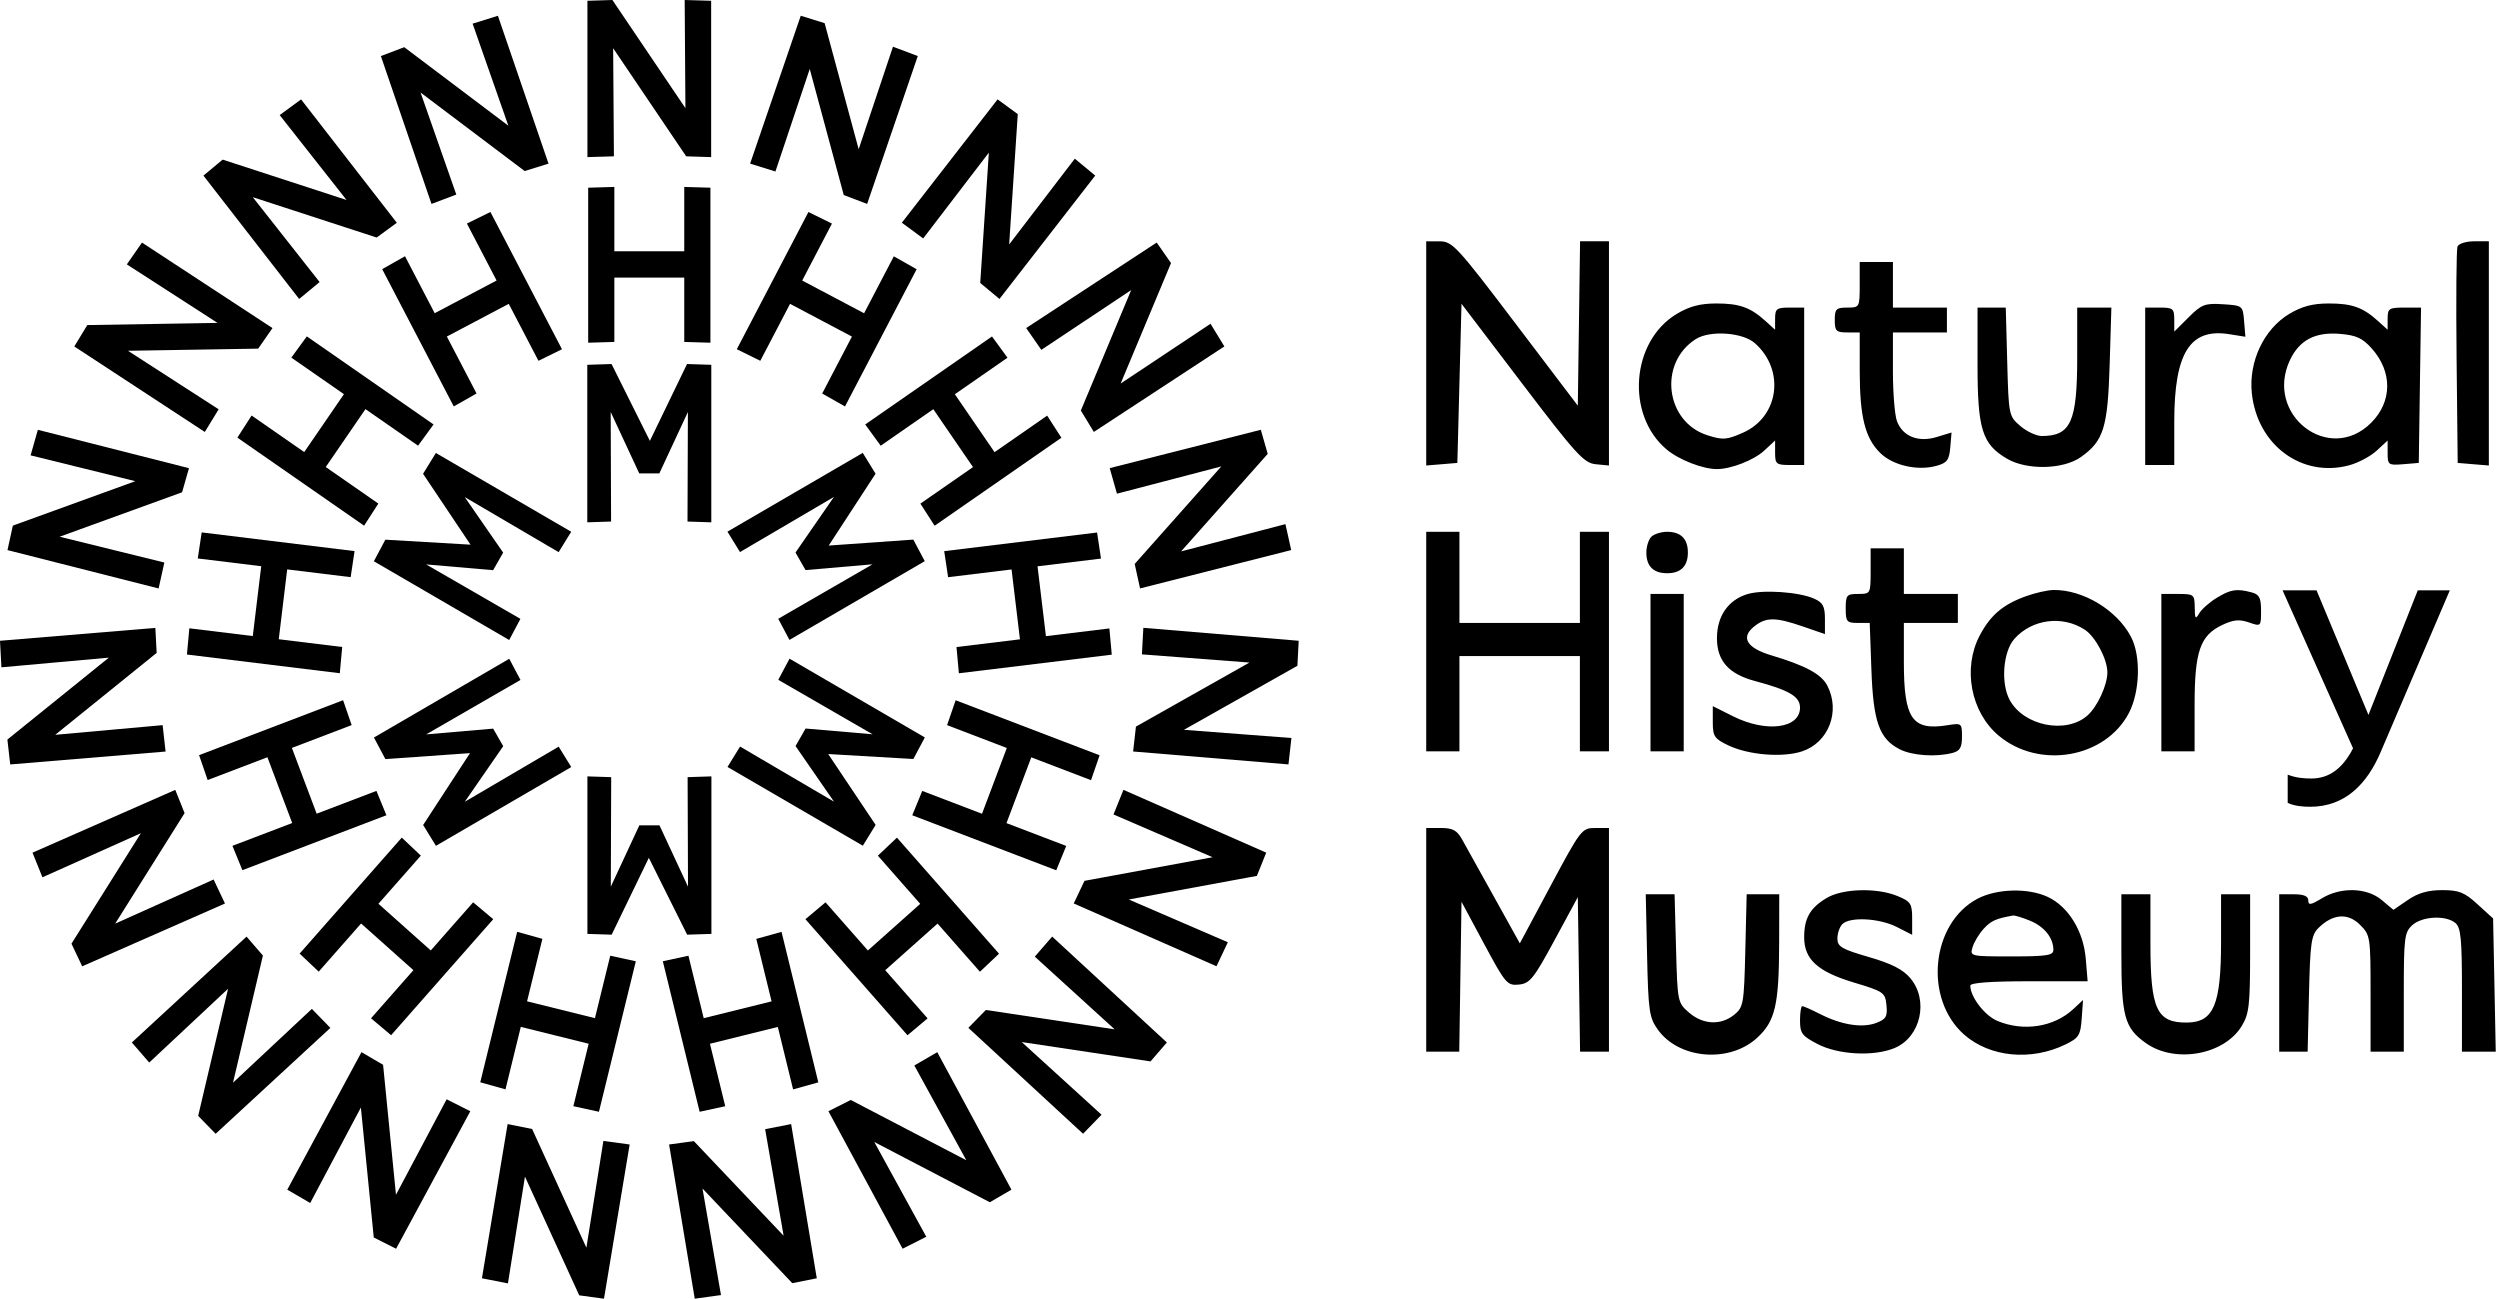
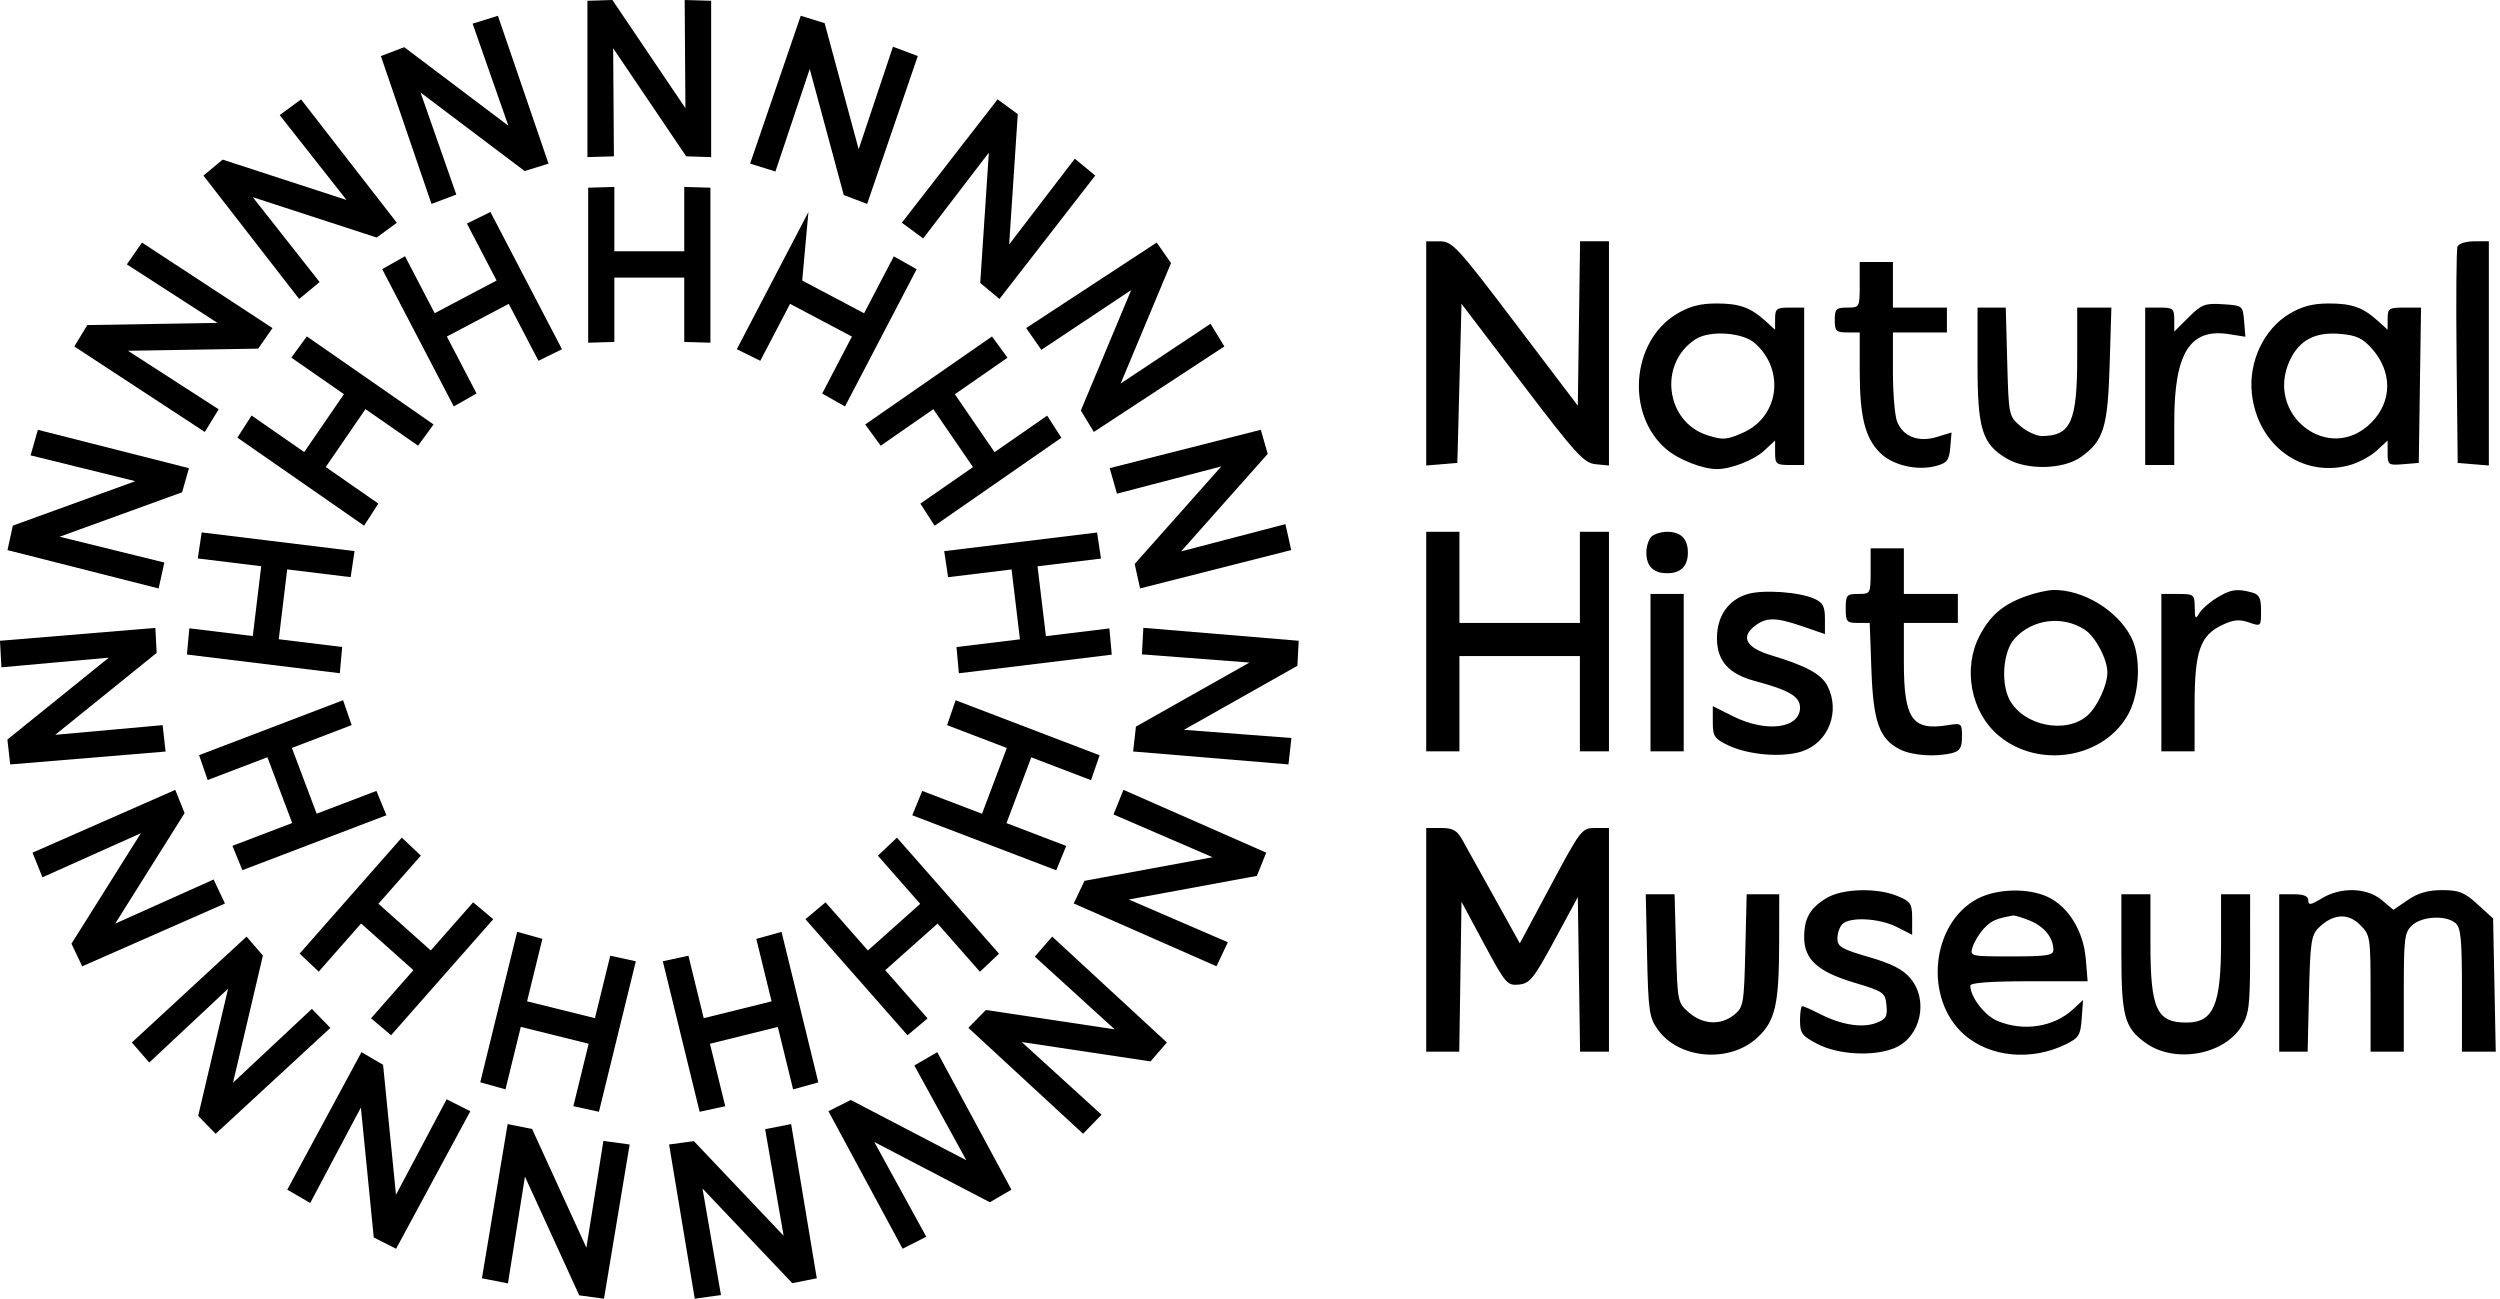
<svg xmlns="http://www.w3.org/2000/svg" width="154" height="80" viewBox="0 0 154 80" fill="none">
  <path fill-rule="evenodd" clip-rule="evenodd" d="M87.855 21.769V28.675L88.814 28.596L89.773 28.516L89.901 23.614L90.029 18.712L93.756 23.614C97.089 27.998 97.57 28.525 98.298 28.596L99.112 28.676V21.77V14.864H98.222H97.332L97.263 19.927L97.193 24.99L93.355 19.929C89.753 15.178 89.467 14.868 88.686 14.866L87.855 14.864V21.769ZM151.381 15.188C151.313 15.365 151.288 18.437 151.325 22.014L151.394 28.516L152.353 28.596L153.313 28.675V21.769V14.864H152.409C151.912 14.864 151.45 15.01 151.381 15.188ZM114.558 17.544C114.558 18.933 114.55 18.947 113.79 18.947C113.108 18.947 113.022 19.032 113.022 19.713C113.022 20.393 113.108 20.478 113.79 20.478H114.558L114.559 22.839C114.561 25.667 114.882 26.966 115.81 27.891C116.591 28.67 118.11 29.02 119.291 28.695C119.939 28.515 120.07 28.34 120.137 27.562L120.215 26.642L119.307 26.919C118.171 27.267 117.213 26.889 116.855 25.951C116.717 25.59 116.604 24.21 116.604 22.886V20.478H118.267H119.93V19.713V18.947H118.267H116.604V17.544V16.14H115.581H114.558V17.544ZM103.292 19.334C100.473 21.019 100.132 25.562 102.666 27.688C103.425 28.326 104.889 28.896 105.764 28.896C106.629 28.896 108.039 28.346 108.672 27.761L109.346 27.137V27.891C109.346 28.581 109.42 28.644 110.242 28.644H111.137V23.796V18.947H110.242C109.441 18.947 109.346 19.02 109.346 19.63V20.312L108.77 19.789C107.83 18.934 107.153 18.692 105.717 18.694C104.725 18.696 104.069 18.869 103.292 19.334ZM134.82 19.545L133.935 20.427V19.687C133.935 19.011 133.857 18.947 133.04 18.947H132.144V23.796V28.644H133.04H133.935V25.97C133.935 21.74 134.902 20.2 137.316 20.585L138.316 20.744L138.237 19.782C138.157 18.826 138.148 18.819 136.93 18.741C135.824 18.671 135.617 18.749 134.82 19.545ZM141.018 19.337C139.459 20.269 138.511 22.273 138.712 24.216C139.043 27.413 141.786 29.447 144.709 28.662C145.267 28.512 146.028 28.108 146.401 27.763L147.078 27.137V27.906C147.078 28.638 147.123 28.671 148.037 28.596L148.997 28.516L149.066 23.732L149.136 18.947H148.107C147.162 18.947 147.078 19.003 147.078 19.63V20.312L146.502 19.789C145.561 18.934 144.885 18.692 143.449 18.694C142.455 18.696 141.8 18.869 141.018 19.337ZM121.816 22.46C121.816 26.45 122.101 27.36 123.635 28.258C124.861 28.975 127.099 28.924 128.183 28.154C129.586 27.158 129.838 26.347 129.955 22.456L130.061 18.947H129.009H127.956V22.022C127.956 25.983 127.562 26.858 125.775 26.858C125.442 26.858 124.847 26.581 124.453 26.242C123.744 25.635 123.733 25.582 123.645 22.287L123.555 18.947H122.686H121.816V22.46ZM108.105 21.143C109.974 22.804 109.589 25.675 107.365 26.656C106.363 27.098 106.13 27.115 105.18 26.813C102.585 25.988 102.141 22.375 104.452 20.893C105.326 20.332 107.348 20.47 108.105 21.143ZM146.098 21.464C147.384 22.9 147.369 24.742 146.06 26.047C143.466 28.635 139.468 25.531 141.067 22.17C141.647 20.951 142.615 20.442 144.121 20.565C145.142 20.648 145.521 20.82 146.098 21.464ZM87.855 39.521V46.283H88.878H89.901V43.349V40.414H93.611H97.321V43.349V46.283H98.217H99.112V39.521V32.759H98.217H97.321V35.566V38.373H93.611H89.901V35.566V32.759H88.878H87.855V39.521ZM101.722 33.065C101.553 33.233 101.415 33.67 101.415 34.035C101.415 34.878 101.848 35.311 102.694 35.311C103.54 35.311 103.973 34.878 103.973 34.035C103.973 33.191 103.54 32.759 102.694 32.759C102.328 32.759 101.891 32.897 101.722 33.065ZM115.231 35.183C115.231 36.572 115.223 36.587 114.463 36.587C113.757 36.587 113.696 36.657 113.696 37.48C113.696 38.294 113.761 38.373 114.436 38.373H115.175L115.278 41.243C115.392 44.462 115.761 45.506 117.013 46.151C117.783 46.548 119.262 46.651 120.284 46.378C120.734 46.257 120.859 46.039 120.859 45.376C120.859 44.553 120.834 44.533 119.978 44.672C117.789 45.026 117.278 44.29 117.278 40.785V38.373H118.941H120.604V37.48V36.587H118.941H117.278V35.183V33.779H116.254H115.231V35.183ZM107.635 36.599C106.453 36.96 105.764 37.959 105.764 39.312C105.764 40.703 106.487 41.519 108.1 41.949C110.218 42.514 110.881 42.906 110.881 43.591C110.881 44.877 108.801 45.147 106.761 44.125L105.508 43.498V44.478C105.508 45.361 105.605 45.506 106.468 45.917C107.71 46.509 109.805 46.68 111 46.286C112.642 45.746 113.384 43.82 112.562 42.234C112.194 41.525 111.223 41 109.114 40.369C107.611 39.919 107.217 39.279 108.031 38.612C108.773 38.005 109.346 38.002 111.073 38.597L112.416 39.06V38.119C112.416 37.36 112.291 37.122 111.767 36.884C110.838 36.462 108.591 36.306 107.635 36.599ZM124.84 36.712C123.398 37.225 122.626 37.873 121.957 39.135C120.885 41.156 121.396 43.868 123.119 45.315C125.613 47.408 129.686 46.7 131.139 43.923C131.823 42.615 131.887 40.417 131.275 39.24C130.415 37.585 128.318 36.316 126.488 36.344C126.136 36.349 125.395 36.515 124.84 36.712ZM136.553 36.825C136.108 37.096 135.622 37.526 135.473 37.781C135.243 38.176 135.202 38.123 135.195 37.416C135.187 36.62 135.146 36.587 134.164 36.587H133.14V41.435V46.283H134.164H135.187V43.451C135.187 40.126 135.524 39.145 136.886 38.501C137.577 38.173 137.946 38.137 138.529 38.34C139.276 38.6 139.281 38.594 139.281 37.624C139.281 36.826 139.175 36.618 138.705 36.492C137.783 36.246 137.412 36.303 136.553 36.825ZM101.671 41.435V46.283H102.694H103.717V41.435V36.587H102.694H101.671V41.435ZM128.422 38.789C129.08 39.219 129.814 40.605 129.814 41.418C129.814 42.202 129.202 43.528 128.59 44.072C127.276 45.239 124.662 44.719 123.797 43.118C123.236 42.079 123.388 40.136 124.091 39.348C125.177 38.133 127.049 37.892 128.422 38.789ZM87.855 57.894V64.784H88.872H89.89L89.96 60.166L90.029 55.549L91.418 58.138C92.737 60.595 92.845 60.723 93.564 60.65C94.239 60.582 94.477 60.286 95.757 57.919L97.193 55.264L97.263 60.024L97.332 64.784H98.222H99.112V57.894V51.004H98.267C97.442 51.004 97.376 51.089 95.522 54.558L93.622 58.111L92.04 55.26C91.169 53.691 90.28 52.092 90.063 51.706C89.749 51.146 89.486 51.004 88.762 51.004H87.855V57.894ZM112.497 55.33C111.494 55.939 111.137 56.571 111.137 57.735C111.137 59.099 111.967 59.853 114.207 60.526C116.039 61.076 116.13 61.14 116.206 61.923C116.275 62.62 116.179 62.784 115.569 63.015C114.714 63.339 113.435 63.136 112.119 62.466C111.59 62.197 111.095 61.977 111.019 61.977C110.943 61.977 110.881 62.377 110.881 62.865C110.881 63.651 111.006 63.817 111.969 64.316C113.25 64.98 115.443 65.091 116.714 64.556C118.32 63.881 118.825 61.617 117.675 60.254C117.22 59.715 116.521 59.358 115.117 58.952C113.441 58.466 113.184 58.314 113.184 57.811C113.184 57.492 113.322 57.093 113.491 56.924C113.955 56.462 115.77 56.557 116.84 57.101L117.789 57.584V56.578C117.789 55.671 117.702 55.535 116.902 55.202C115.618 54.666 113.485 54.728 112.497 55.33ZM121.818 55.36C118.944 56.873 118.489 61.541 121.001 63.74C122.584 65.127 125.122 65.369 127.239 64.336C128.057 63.937 128.16 63.772 128.233 62.745L128.314 61.599L127.721 62.154C126.53 63.267 124.655 63.562 123.043 62.89C122.257 62.563 121.371 61.409 121.371 60.714C121.371 60.539 122.632 60.446 124.985 60.446H128.598L128.483 59.058C128.342 57.361 127.419 55.854 126.153 55.255C124.951 54.686 123.009 54.733 121.818 55.36ZM143.021 55.339C142.343 55.752 142.19 55.775 142.19 55.466C142.19 55.203 141.915 55.087 141.294 55.087H140.399V59.935V64.784H141.275H142.151L142.234 61.218C142.308 58.053 142.375 57.595 142.829 57.151C143.71 56.289 144.63 56.222 145.375 56.965C146.012 57.601 146.027 57.698 146.027 61.2V64.784H147.051H148.074V61.123C148.074 57.757 148.116 57.425 148.599 56.989C149.209 56.438 150.657 56.364 151.248 56.853C151.588 57.135 151.656 57.825 151.656 60.987V64.784H152.697H153.738L153.657 60.681L153.575 56.578L152.619 55.705C151.809 54.965 151.476 54.832 150.437 54.832C149.565 54.832 148.954 55.007 148.323 55.439L147.434 56.046L146.711 55.439C145.795 54.67 144.192 54.627 143.021 55.339ZM101.46 58.851C101.535 62.279 101.594 62.687 102.122 63.424C103.422 65.243 106.523 65.502 108.233 63.935C109.355 62.908 109.588 61.906 109.596 58.085L109.602 55.087H108.598H107.595L107.511 58.555C107.432 61.842 107.396 62.049 106.823 62.511C106.002 63.173 104.915 63.123 104.052 62.382C103.343 61.775 103.332 61.721 103.244 58.427L103.154 55.087H102.266H101.378L101.46 58.851ZM130.676 58.672C130.676 62.619 130.865 63.317 132.186 64.255C133.975 65.526 136.999 64.989 138.088 63.206C138.544 62.461 138.606 61.923 138.607 58.723L138.608 55.087H137.712H136.817V58.005C136.817 61.891 136.364 62.97 134.727 62.989C132.859 63.012 132.467 62.174 132.467 58.162V55.087H131.572H130.676V58.672ZM125.069 56.724C125.942 57.088 126.488 57.777 126.488 58.515C126.488 58.852 126.08 58.915 123.913 58.915C121.36 58.915 121.338 58.91 121.511 58.341C121.607 58.025 121.917 57.514 122.2 57.206C122.645 56.721 122.962 56.578 124.002 56.398C124.112 56.379 124.592 56.526 125.069 56.724Z" fill="black" />
-   <path d="M144.948 46.097L140.606 36.364H142.698L145.896 44.039L148.935 36.364H150.909L146.646 46.334C145.817 48.273 144.475 49.697 142.303 49.697C141.869 49.697 141.356 49.657 140.922 49.46V47.719C141.435 47.917 141.909 47.956 142.382 47.956C143.488 47.956 144.317 47.323 144.948 46.097Z" fill="black" />
-   <path d="M47.939 38.116L53.747 34.762L49.621 35.117L49.002 34.036L51.37 30.611L45.585 34.006L44.81 32.75L53.146 27.898L53.935 29.18L51.048 33.607L56.26 33.239L56.966 34.568L48.63 39.419L47.939 38.116ZM44.814 47.244L53.15 52.096L53.939 50.814L51.017 46.449L56.263 46.755L56.97 45.426L48.634 40.575L47.942 41.878L53.751 45.232L49.624 44.877L49.005 45.958L51.373 49.382L45.588 45.988L44.814 47.244ZM36.184 47.825V57.528L37.679 57.576L39.968 52.842L42.328 57.576L43.823 57.528V47.825L42.357 47.873L42.381 54.62L40.623 50.84H39.384L37.626 54.62L37.65 47.873L36.184 47.825ZM31.37 40.581L23.034 45.432L23.74 46.761L28.952 46.393L26.065 50.82L26.854 52.102L35.19 47.25L34.415 45.994L28.63 49.389L30.998 45.964L30.379 44.883L26.253 45.238L32.061 41.884L31.37 40.581ZM35.186 32.756L26.85 27.904L26.061 29.186L28.983 33.551L23.737 33.245L23.03 34.574L31.366 39.425L32.058 38.122L26.249 34.768L30.376 35.123L30.995 34.042L28.627 30.618L34.412 34.012L35.186 32.756ZM43.816 32.175V22.472L42.321 22.424L40.032 27.158L37.672 22.424L36.177 22.472V32.175L37.643 32.127L37.619 25.38L39.377 29.16H40.616L42.374 25.38L42.35 32.127L43.816 32.175Z" fill="black" />
-   <path d="M56.465 16.585L52.052 25.038L50.647 24.241L52.478 20.733L48.667 18.717L46.835 22.225L45.387 21.512L49.799 13.06L51.248 13.773L49.416 17.281L53.228 19.297L55.06 15.789L56.465 16.585ZM64.505 25.603L61.264 27.853L58.819 24.285L62.061 22.035L61.107 20.726L53.297 26.147L54.251 27.456L57.492 25.206L59.937 28.774L56.696 31.023L57.572 32.386L65.382 26.965L64.505 25.603ZM68.338 38.711L64.429 39.187L63.912 34.885L67.821 34.408L67.58 32.803L58.163 33.951L58.403 35.555L62.312 35.079L62.829 39.382L58.92 39.858L59.067 41.474L68.485 40.327L68.338 38.711ZM65.68 52.11L61.999 50.704L63.527 46.652L67.208 48.059L67.736 46.525L58.868 43.136L58.34 44.669L62.02 46.076L60.492 50.128L56.811 48.721L56.195 50.221L65.064 53.61L65.68 52.11ZM57.14 62.732L54.53 59.765L57.754 56.892L60.364 59.859L61.54 58.748L55.251 51.599L54.076 52.71L56.685 55.677L53.462 58.55L50.852 55.583L49.614 56.623L55.902 63.772L57.14 62.732ZM44.674 68.143L43.733 64.295L47.914 63.259L48.855 67.107L50.409 66.673L48.142 57.402L46.588 57.836L47.529 61.684L43.348 62.72L42.407 58.872L40.83 59.213L43.098 68.485L44.674 68.143ZM31.138 67.104L32.081 63.256L36.262 64.294L35.319 68.142L36.895 68.485L39.167 59.215L37.591 58.872L36.648 62.719L32.467 61.681L33.411 57.834L31.857 57.399L29.584 66.669L31.138 67.104ZM19.632 59.853L22.243 56.887L25.466 59.762L22.854 62.727L24.092 63.768L30.384 56.623L29.146 55.582L26.535 58.548L23.312 55.673L25.924 52.707L24.749 51.596L18.457 58.742L19.632 59.853ZM12.791 48.051L16.473 46.646L17.999 50.699L14.317 52.103L14.932 53.603L23.803 50.219L23.188 48.719L19.506 50.123L17.98 46.071L21.662 44.666L21.134 43.133L12.264 46.517L12.791 48.051ZM12.182 34.401L16.091 34.879L15.572 39.181L11.663 38.703L11.515 40.319L20.932 41.471L21.08 39.855L17.172 39.377L17.691 35.075L21.6 35.553L21.841 33.948L12.424 32.796L12.182 34.401ZM17.946 22.029L21.186 24.281L18.74 27.847L15.499 25.596L14.622 26.958L22.429 32.382L23.306 31.02L20.066 28.769L22.512 25.202L25.753 27.454L26.707 26.146L18.9 20.721L17.946 22.029ZM28.761 13.77L30.59 17.279L26.777 19.293L24.948 15.784L23.543 16.58L27.951 25.035L29.356 24.239L27.526 20.73L31.339 18.716L33.169 22.225L34.618 21.513L30.21 13.058L28.761 13.77ZM42.15 11.515V15.478H37.844V11.515L36.232 11.562V21.111L37.844 21.063V17.101H42.15V21.063L43.762 21.111V11.562L42.15 11.515Z" fill="black" />
+   <path d="M56.465 16.585L52.052 25.038L50.647 24.241L52.478 20.733L48.667 18.717L46.835 22.225L45.387 21.512L49.799 13.06L49.416 17.281L53.228 19.297L55.06 15.789L56.465 16.585ZM64.505 25.603L61.264 27.853L58.819 24.285L62.061 22.035L61.107 20.726L53.297 26.147L54.251 27.456L57.492 25.206L59.937 28.774L56.696 31.023L57.572 32.386L65.382 26.965L64.505 25.603ZM68.338 38.711L64.429 39.187L63.912 34.885L67.821 34.408L67.58 32.803L58.163 33.951L58.403 35.555L62.312 35.079L62.829 39.382L58.92 39.858L59.067 41.474L68.485 40.327L68.338 38.711ZM65.68 52.11L61.999 50.704L63.527 46.652L67.208 48.059L67.736 46.525L58.868 43.136L58.34 44.669L62.02 46.076L60.492 50.128L56.811 48.721L56.195 50.221L65.064 53.61L65.68 52.11ZM57.14 62.732L54.53 59.765L57.754 56.892L60.364 59.859L61.54 58.748L55.251 51.599L54.076 52.71L56.685 55.677L53.462 58.55L50.852 55.583L49.614 56.623L55.902 63.772L57.14 62.732ZM44.674 68.143L43.733 64.295L47.914 63.259L48.855 67.107L50.409 66.673L48.142 57.402L46.588 57.836L47.529 61.684L43.348 62.72L42.407 58.872L40.83 59.213L43.098 68.485L44.674 68.143ZM31.138 67.104L32.081 63.256L36.262 64.294L35.319 68.142L36.895 68.485L39.167 59.215L37.591 58.872L36.648 62.719L32.467 61.681L33.411 57.834L31.857 57.399L29.584 66.669L31.138 67.104ZM19.632 59.853L22.243 56.887L25.466 59.762L22.854 62.727L24.092 63.768L30.384 56.623L29.146 55.582L26.535 58.548L23.312 55.673L25.924 52.707L24.749 51.596L18.457 58.742L19.632 59.853ZM12.791 48.051L16.473 46.646L17.999 50.699L14.317 52.103L14.932 53.603L23.803 50.219L23.188 48.719L19.506 50.123L17.98 46.071L21.662 44.666L21.134 43.133L12.264 46.517L12.791 48.051ZM12.182 34.401L16.091 34.879L15.572 39.181L11.663 38.703L11.515 40.319L20.932 41.471L21.08 39.855L17.172 39.377L17.691 35.075L21.6 35.553L21.841 33.948L12.424 32.796L12.182 34.401ZM17.946 22.029L21.186 24.281L18.74 27.847L15.499 25.596L14.622 26.958L22.429 32.382L23.306 31.02L20.066 28.769L22.512 25.202L25.753 27.454L26.707 26.146L18.9 20.721L17.946 22.029ZM28.761 13.77L30.59 17.279L26.777 19.293L24.948 15.784L23.543 16.58L27.951 25.035L29.356 24.239L27.526 20.73L31.339 18.716L33.169 22.225L34.618 21.513L30.21 13.058L28.761 13.77ZM42.15 11.515V15.478H37.844V11.515L36.232 11.562V21.111L37.844 21.063V17.101H42.15V21.063L43.762 21.111V11.562L42.15 11.515Z" fill="black" />
  <path d="M56.535 3.453L53.416 12.561L51.976 12.015L49.88 4.249L47.766 10.565L46.207 10.079L49.326 0.97L50.797 1.426L52.894 9.192L55.007 2.877L56.535 3.453ZM66.208 9.774L62.164 15.059L62.695 7.031L61.452 6.121L55.553 13.72L56.869 14.687L60.913 9.402L60.382 17.43L61.567 18.416L67.466 10.816L66.208 9.774ZM74.569 19.944L69.032 23.626L72.134 16.206L71.253 14.941L63.213 20.207L64.145 21.551L69.681 17.869L66.58 25.289L67.381 26.607L75.421 21.34L74.569 19.944ZM79.183 32.286L72.755 33.966L78.091 27.958L77.667 26.474L68.358 28.837L68.804 30.411L75.233 28.731L69.897 34.739L70.228 36.247L79.538 33.884L79.183 32.286ZM79.552 45.461L72.928 44.957L79.92 41.012L80 39.471L70.43 38.674L70.342 40.309L76.966 40.813L69.974 44.758L69.8 46.292L79.37 47.088L79.552 45.461ZM75.635 58.043L69.533 55.409L77.424 53.955L77.998 52.523L69.204 48.654L68.592 50.171L74.694 52.805L66.803 54.26L66.142 55.653L74.936 59.522L75.635 58.043ZM67.856 68.668L62.938 64.19L70.872 65.383L71.879 64.216L64.814 57.693L63.744 58.929L68.662 63.407L60.728 62.214L59.651 63.316L66.716 69.839L67.856 68.668ZM57.059 76.184L53.857 70.347L60.974 74.059L62.305 73.283L57.735 64.813L56.323 65.634L59.525 71.471L52.407 67.758L51.031 68.451L55.601 76.921L57.059 76.184ZM44.413 79.777L43.274 73.214L48.804 79.043L50.314 78.742L48.734 69.243L47.133 69.559L48.271 76.122L42.741 70.293L41.216 70.5L42.796 79.999L44.413 79.777ZM31.289 79.058L32.337 72.479L35.68 79.793L37.206 80L38.787 70.501L37.169 70.279L36.122 76.857L32.778 69.544L31.269 69.243L29.687 78.742L31.289 79.058ZM19.109 74.104L22.23 68.224L23.024 76.23L24.4 76.922L28.971 68.453L27.513 67.716L24.392 73.597L23.598 65.591L22.267 64.814L17.696 73.284L19.109 74.104ZM9.192 65.453L14.049 60.907L12.207 68.738L13.284 69.841L20.35 63.319L19.21 62.147L14.354 66.693L16.195 58.862L15.188 57.695L8.122 64.217L9.192 65.453ZM2.614 54.042L8.679 51.324L4.402 58.131L5.064 59.525L13.858 55.656L13.159 54.177L7.095 56.895L11.371 50.088L10.797 48.656L2.002 52.524L2.614 54.042ZM0.087 41.107L6.704 40.511L0.455 45.556L0.629 47.09L10.2 46.295L10.018 44.669L3.401 45.265L9.65 40.219L9.57 38.678L0 39.472L0.087 41.107ZM1.885 28.05L8.336 29.641L0.792 32.378L0.461 33.886L9.77 36.25L10.124 34.652L3.673 33.062L11.217 30.324L11.641 28.84L2.332 26.476L1.885 28.05ZM7.813 16.286L13.4 19.891L5.378 20.024L4.577 21.342L12.616 26.609L13.469 25.213L7.882 21.608L15.904 21.476L16.785 20.21L8.746 14.943L7.813 16.286ZM17.229 7.09L21.346 12.318L13.716 9.832L12.531 10.817L18.429 18.417L19.688 17.374L15.571 12.146L23.201 14.632L24.444 13.722L18.546 6.123L17.229 7.09ZM29.113 1.458L31.314 7.743L24.902 2.907L23.462 3.453L26.58 12.562L28.108 11.986L25.907 5.7L32.319 10.536L33.789 10.08L30.671 0.972L29.113 1.458ZM42.176 0L42.222 6.662L37.724 0L36.185 0.048V9.678L37.817 9.63L37.77 2.969L42.269 9.63L43.807 9.678V0.048L42.176 0Z" fill="black" />
</svg>